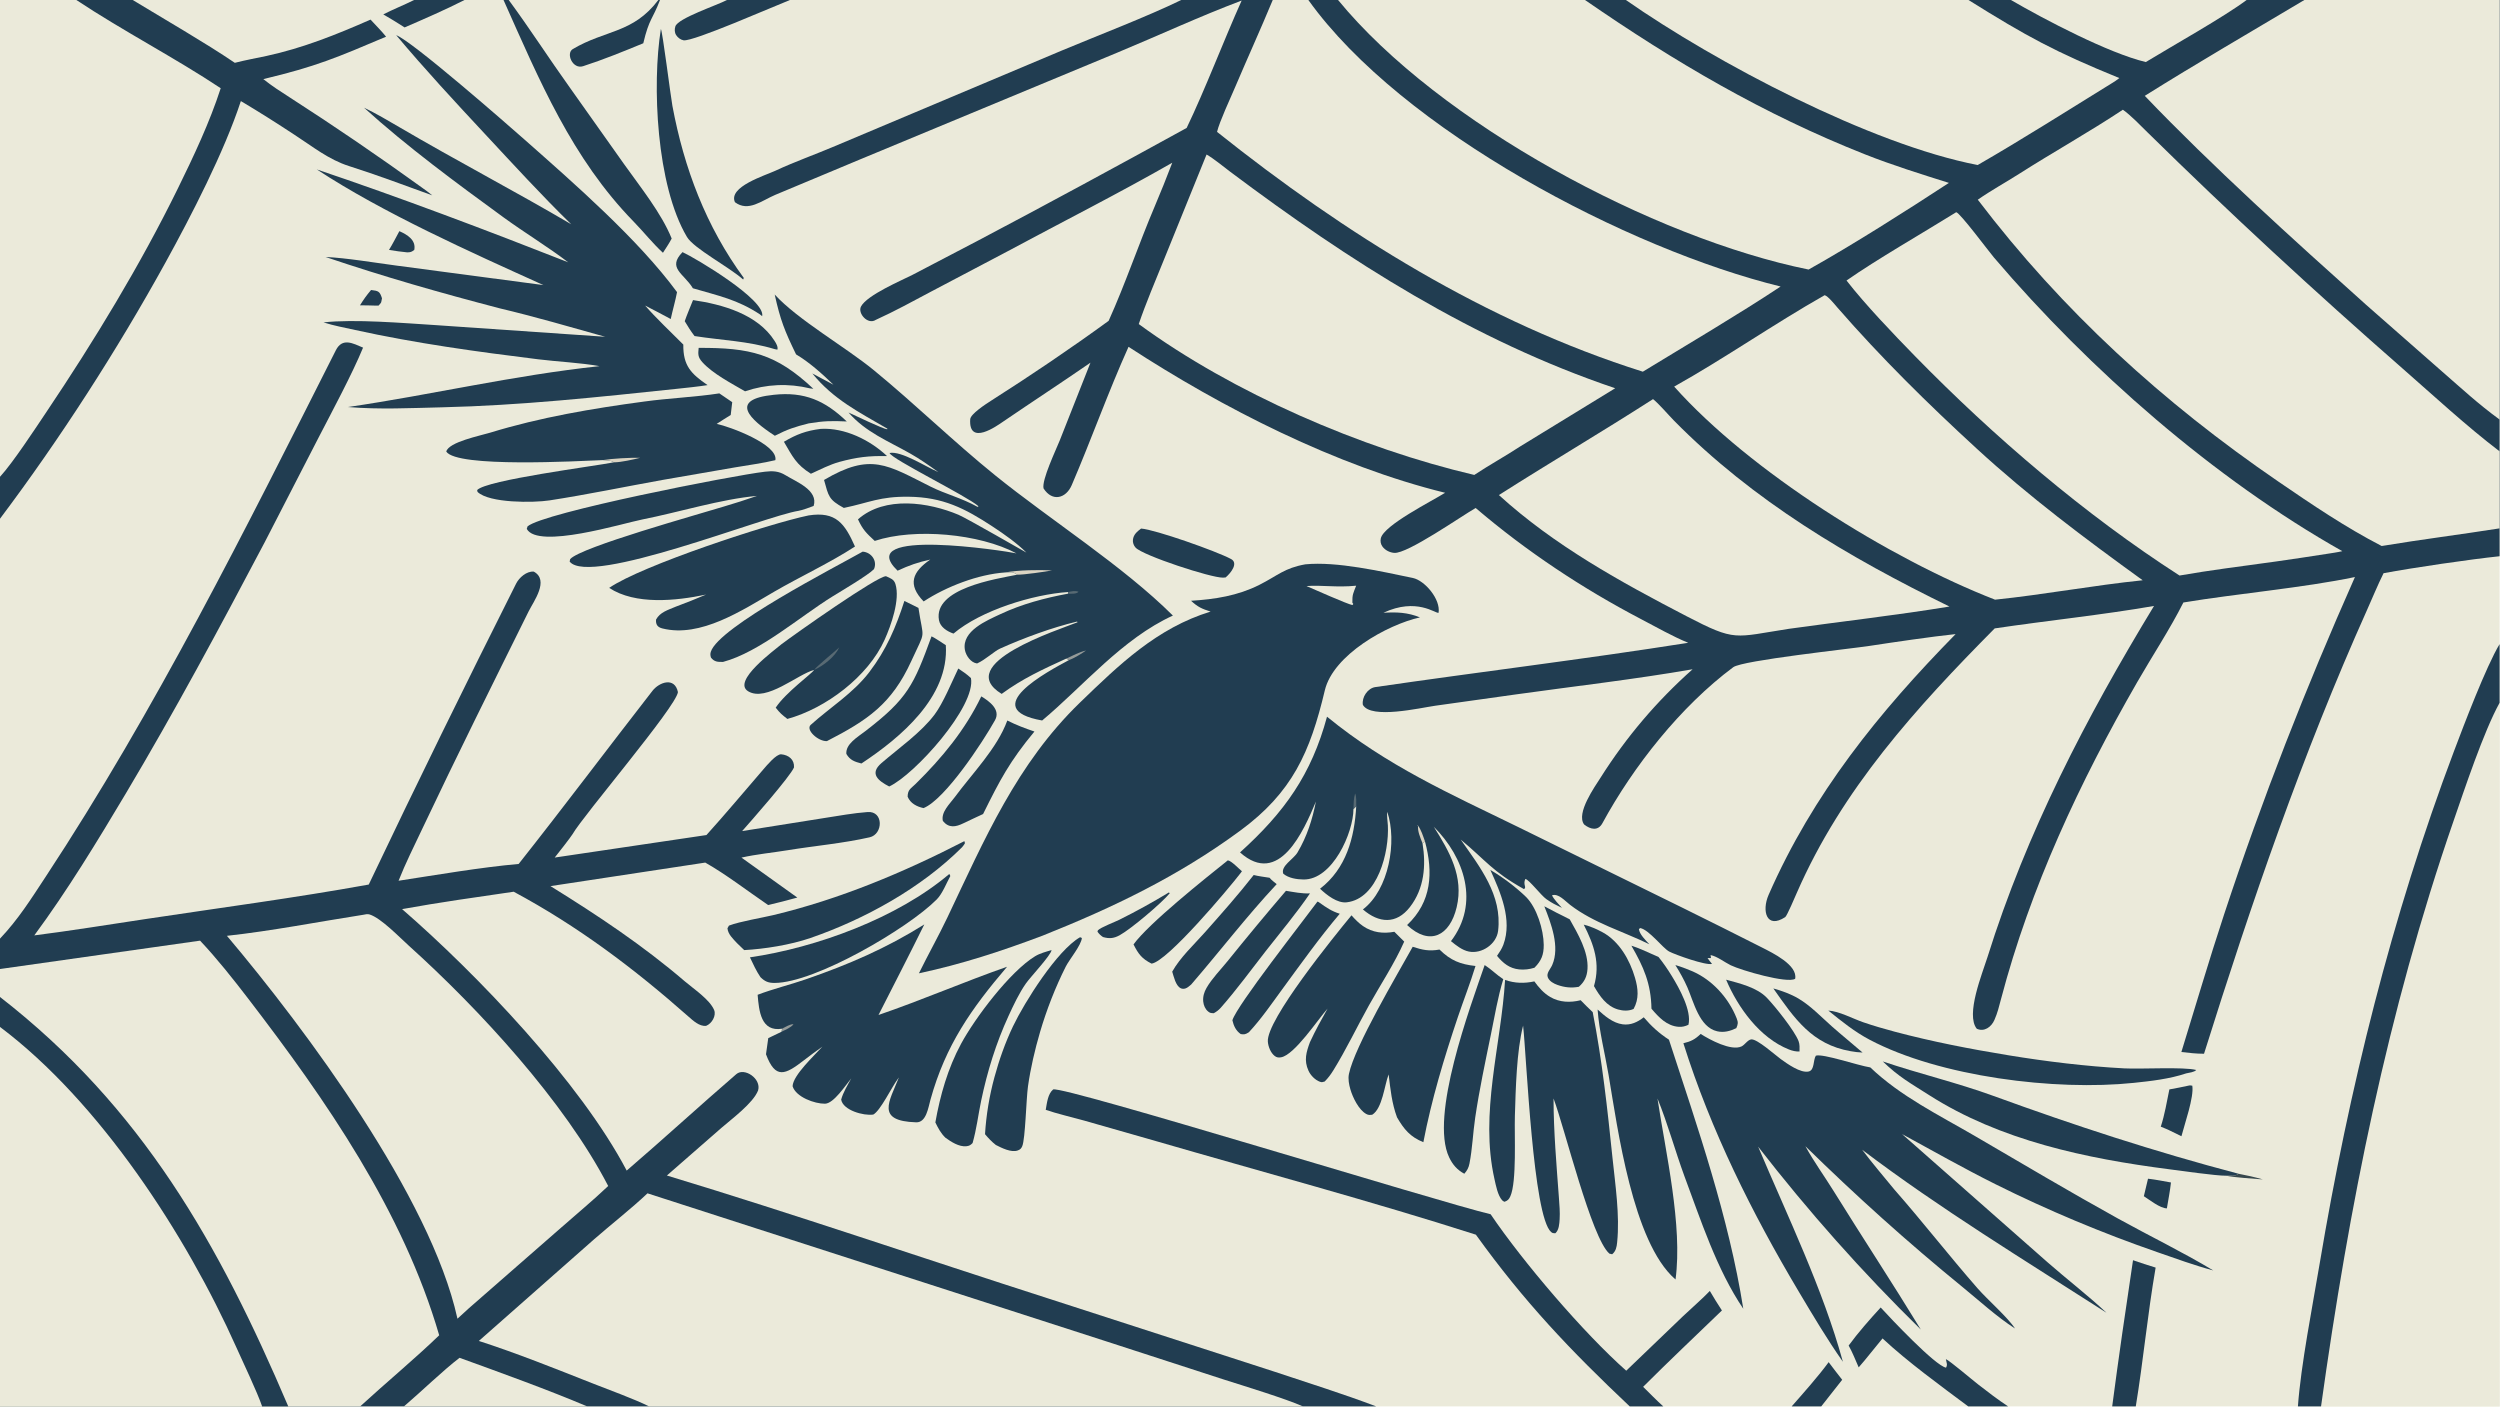
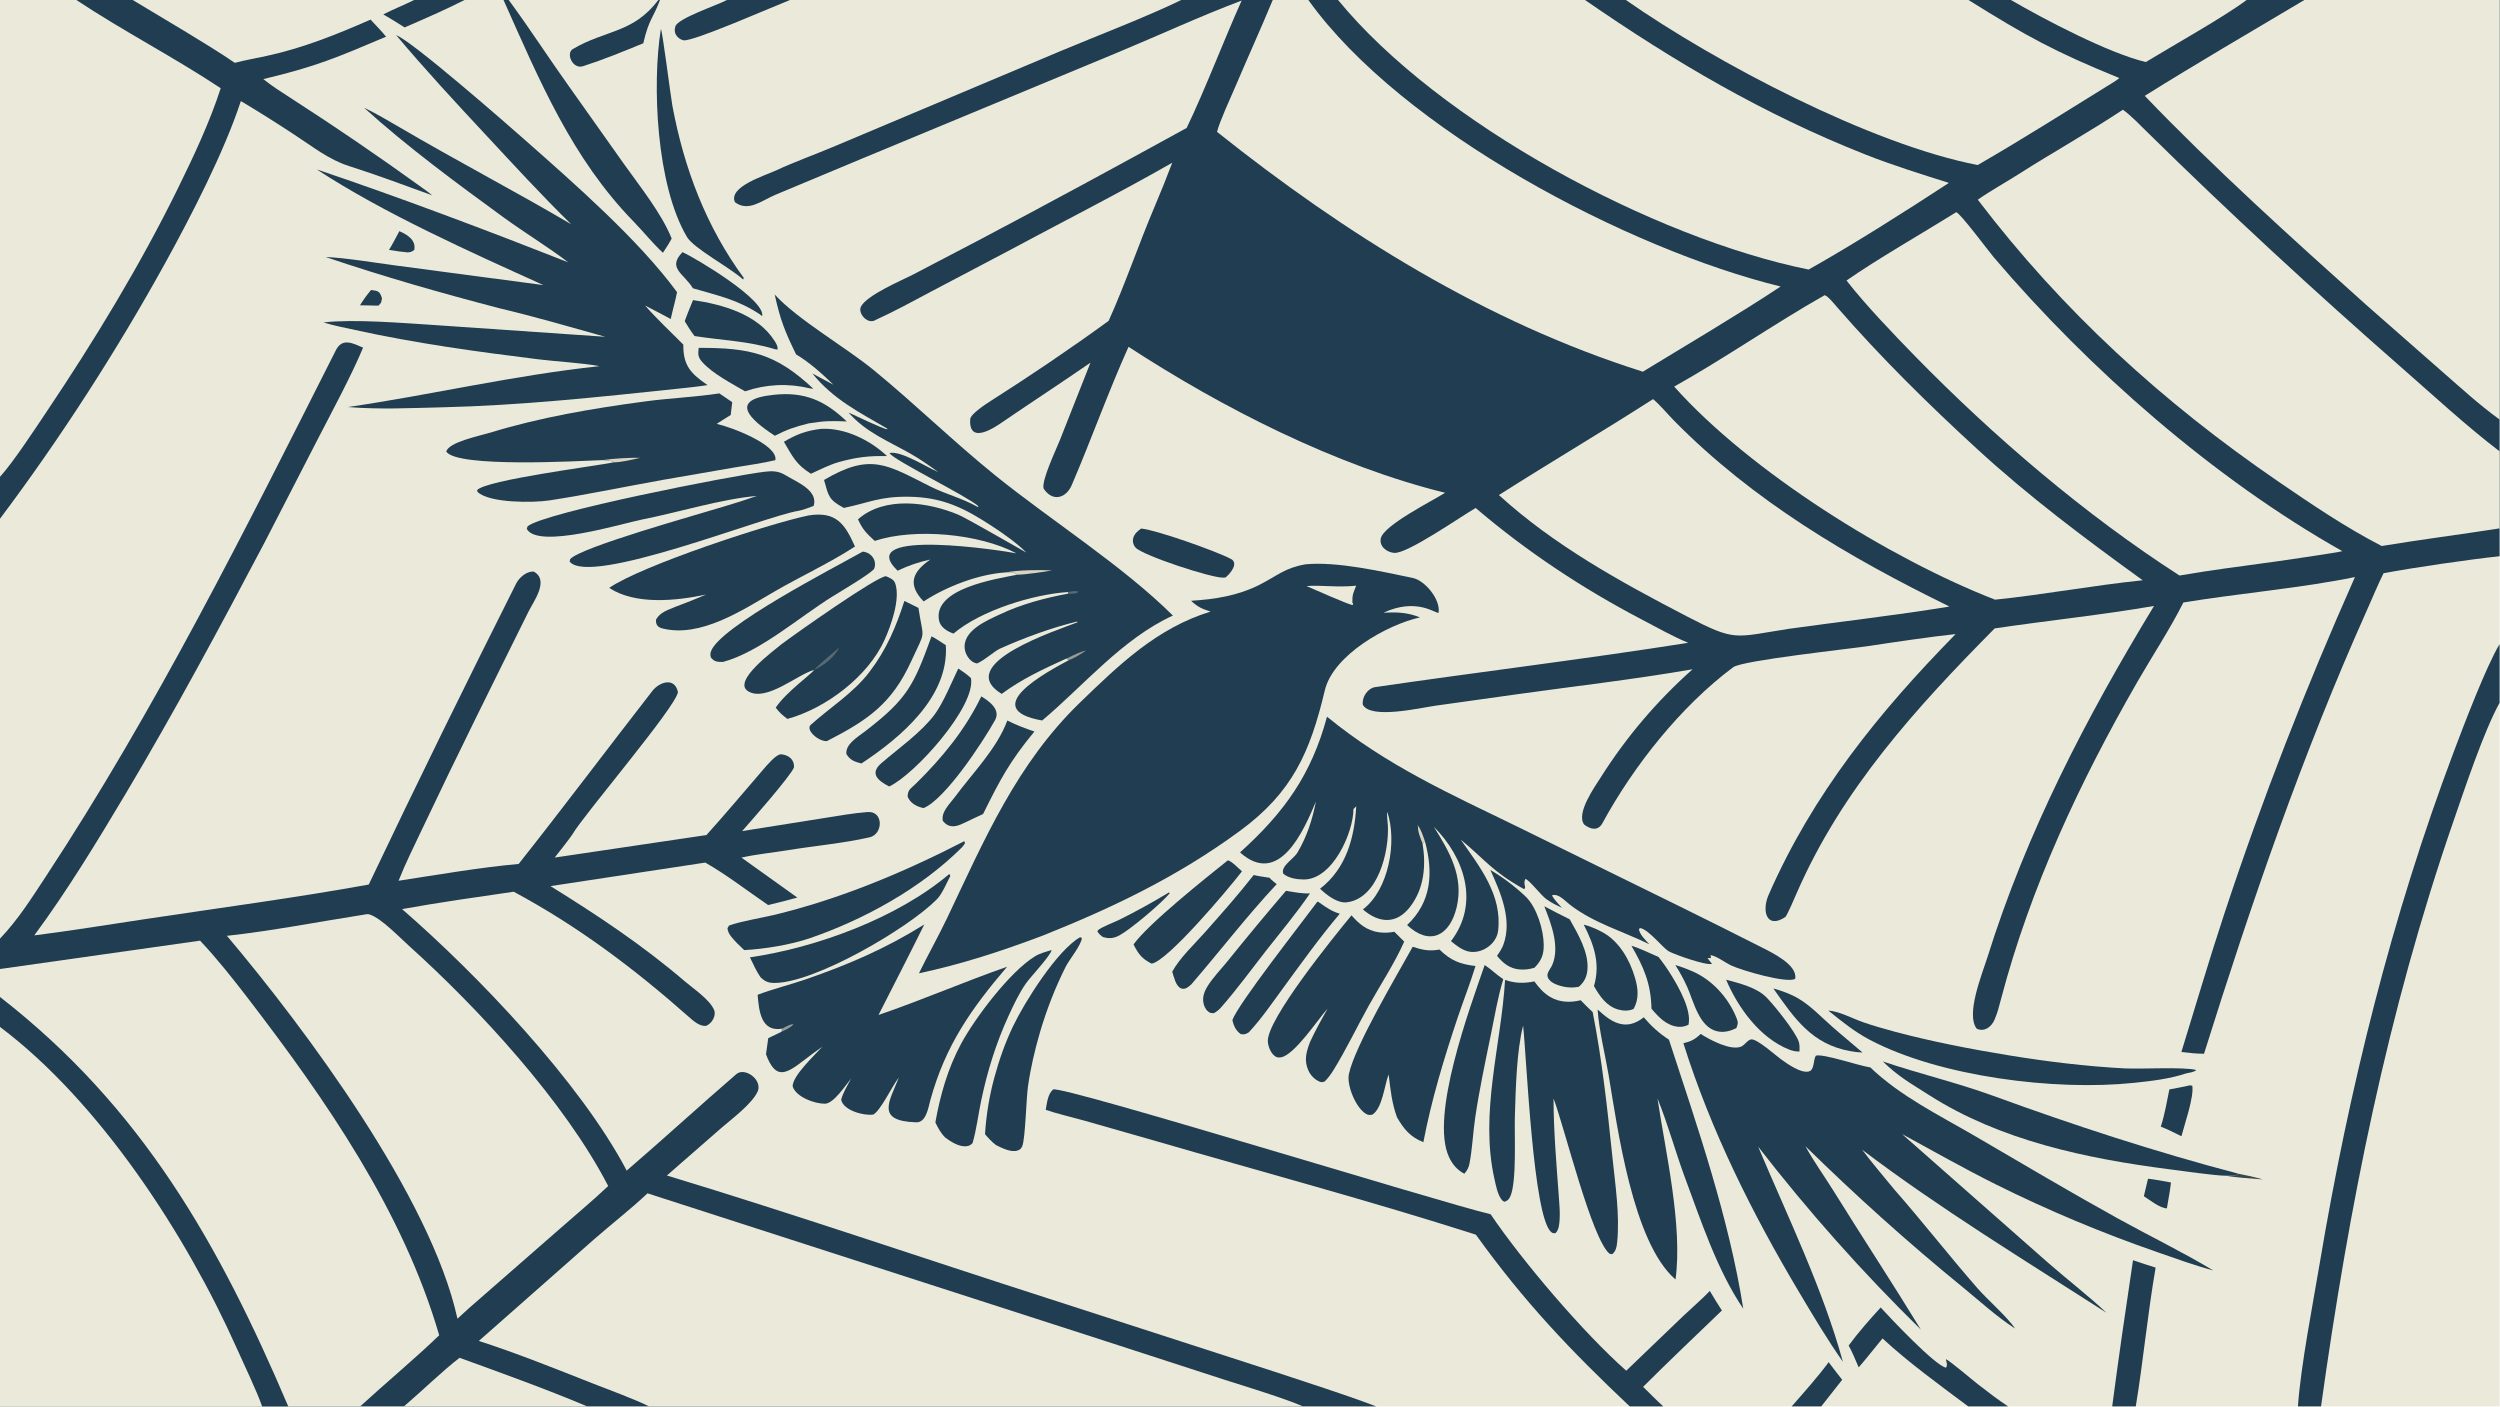
<svg xmlns="http://www.w3.org/2000/svg" width="3839" height="2160" viewBox="0 0 3839 2160">
  <path fill="#EBEADA" transform="matrix(2.109 0 0 2.109 6.10352e-05 0)" d="M0 0L55.592 0L96.631 0L301.506 0L338.217 0L366.626 0L370.416 0L479.357 0L480.556 0L529.327 0L575.182 0L860.093 0L926.711 0L952.631 0L974.26 0L1154.07 0L1183.82 0L1433.29 0L1464.2 0L1635.79 0L1677.84 0L1820 0L1820 305.489L1820 328.648L1820 384.708L1820 405.004L1820 468.987L1820 511.718L1820 1024L1689.99 1024L1673.15 1024L1555.1 1024L1537.93 1024L1462.09 1024L1433.06 1024L1326.09 1024L1304.57 1024L1211.03 1024L1186.61 1024L1001.96 1024L948.632 1024L472.54 1024L427.481 1024L294.146 1024L262.257 1024L209.875 1024L190.848 1024L0 1024L0 747.728L0 725.92L0 705.556L0 683.437L0 377.683L0 347.153L0 0Z" />
  <path fill="#213D51" transform="matrix(2.109 0 0 2.109 6.10352e-05 0)" d="M860.093 0L926.711 0L952.631 0L974.26 0L1154.07 0L1183.82 0L1433.29 0L1464.2 0L1635.79 0L1677.84 0L1820 0L1820 305.489L1820 328.648L1820 384.708L1820 405.004C1798.3 407.282 1756.88 413.347 1735.51 417.363C1731.22 426.004 1727.31 435.576 1723.35 444.428C1676.4 549.249 1639.1 657.774 1604.79 767.254C1598.75 767.226 1594.25 766.673 1588.3 765.979C1598.76 732.136 1608.23 699.664 1619.41 665.795C1647.27 581.366 1678.7 501.297 1714.67 420.15C1677.47 427.949 1628.49 432.26 1589.76 438.686C1580.18 457.77 1566.97 477.849 1556.14 496.689C1514.31 569.408 1478.37 646.153 1456.96 727.499C1455.62 732.598 1454.38 737.687 1452.23 742.512C1449.99 747.846 1444.68 751.552 1439.33 749.05C1431.03 738.784 1443.38 708.844 1447.09 696.977C1475.58 605.913 1518.98 522.491 1568.38 441.201C1531.16 447.695 1490.29 451.896 1452.37 457.556C1395.26 515.25 1341.32 574.434 1308.36 649.935C1307.19 652.608 1301.13 666.921 1299.84 667.767C1286.25 676.681 1282.6 663.332 1287.76 651.553C1320.08 577.825 1368.03 518.676 1423.92 461.692C1406.86 463.463 1378.02 467.721 1361.31 470.281C1347.01 472.473 1268.72 480.808 1262.01 485.8C1223.77 514.265 1189.27 557.932 1166.74 599.403C1163.62 605.14 1158.14 604.086 1153.41 600.301C1147.4 592.122 1161.23 572.804 1165.35 566.296C1184.12 536.634 1206.21 510.612 1232.42 487.298C1191.21 494.506 1145.82 499.74 1104.12 505.568L1044.96 513.865C1034.09 515.413 998.227 523.858 992.323 513.197C991.403 507.746 995.829 501.086 1001.37 500.278C1077.14 489.218 1153.59 479.985 1229.22 468.033C1217.86 463.393 1205.92 456.57 1195 450.856C1152.03 428.38 1111.39 401.389 1074.45 369.874C1064.02 375.828 1024.71 403.376 1015.15 402.57C1011.92 402.298 1008.6 400.667 1006.65 398.052C1005.31 396.255 1004.91 394.124 1005.4 391.948C1007.55 382.4 1042.55 364.897 1052.23 358.804C972.731 339.247 889.997 297.049 821.701 252.522C806.852 285.514 794.622 319.978 780.347 353.228C776.167 362.962 766.172 365.609 759.814 355.603C758.461 349.445 768.653 328.047 771.568 320.825L793.986 264.067C772.854 278.641 751.575 292.536 730.152 307.151C725.983 309.996 705.144 325.01 706.429 305.239C706.677 301.438 717.604 294.329 721.432 291.891C750.604 273.314 779.236 253.983 807.224 233.609C819.378 206.704 829.168 177.588 840.751 150.328C845.184 139.895 849.518 129.094 853.536 118.495C814.819 140.669 772.67 161.979 733.204 183.208L678.347 212.104C664.916 219.239 651.507 226.615 637.667 232.903C631.825 236.744 624.339 228.065 626.901 223.192C631.321 214.784 656.465 204.185 664.255 200.199L711.793 175.352C762.429 148.661 813.871 120.735 864.033 93.143C877.416 65.359 890.959 29.597 904.077 0.394C872.918 12.171 843.997 25.671 813.509 38.327L625.575 116.342L564.505 141.87C554.552 146.082 544.88 154.548 535.133 147.232C530.009 136.021 557.1 127.793 564.608 124.294C578.724 117.715 593.795 112.397 608.106 106.307L772.824 36.92C799.129 25.912 835.232 12.127 860.093 0Z" />
  <path fill="#EBEADA" transform="matrix(2.109 0 0 2.109 6.10352e-05 0)" d="M1545.69 79.895C1551.48 83.953 1558.38 91.201 1563.48 96.22C1623.61 155.374 1685.71 212.626 1749.19 268.176C1772.35 288.442 1795.57 309.993 1820 328.648L1820 384.708C1791.33 389.236 1763.04 392.755 1734.13 397.559C1707.4 383.699 1683.5 367.484 1658.75 350.533C1574.74 293.008 1501.79 226.492 1440.07 145.406C1449.59 138.717 1460.25 132.908 1470.07 126.639C1494.78 110.874 1521.37 96.043 1545.69 79.895Z" />
  <path fill="#EBEADA" transform="matrix(2.109 0 0 2.109 6.10352e-05 0)" d="M1677.84 0L1820 0L1820 305.489C1804.11 293.884 1792.74 283.213 1778.05 270.442L1722.73 221.861C1669.97 174.614 1610.43 120.82 1561.65 69.787C1599.15 46.271 1639.73 22.716 1677.84 0Z" />
  <path fill="#EBEADA" transform="matrix(2.109 0 0 2.109 6.10352e-05 0)" d="M926.711 0L952.631 0C1020.63 95.09 1185.84 181.538 1296.5 208.622C1265.4 229.22 1228.23 251.052 1196.17 270.636C1082.38 234.749 979.04 170.094 886.151 96.021C887.949 88.509 895.897 71.504 899.27 63.566C908.277 42.367 917.873 21.292 926.711 0Z" />
  <path fill="#EBEADA" transform="matrix(2.109 0 0 2.109 6.10352e-05 0)" d="M974.26 0L1154.07 0C1219.06 44.921 1284.17 83.221 1357.94 112.394C1377.82 120.255 1398.64 126.747 1419.02 133.169C1388.48 153.174 1348.69 178.467 1316.87 196.261C1204.23 173.429 1047.97 89.866 974.26 0Z" />
  <path fill="#EBEADA" transform="matrix(2.109 0 0 2.109 6.10352e-05 0)" d="M1183.82 0L1433.29 0C1475.58 26.461 1496.51 37.871 1543.14 56.845C1541.41 58.267 1539.54 59.44 1537.64 60.615C1505.19 80.605 1473.02 101.141 1439.99 120.16C1362.06 105.135 1249.24 45.641 1183.82 0Z" />
  <path fill="#EBEADA" transform="matrix(2.109 0 0 2.109 6.10352e-05 0)" d="M1464.2 0L1635.79 0C1620.03 11.919 1581.03 33.819 1562.39 45.184C1535.31 38.702 1488.81 14.306 1464.2 0Z" />
-   <path fill="#EBEADA" transform="matrix(2.109 0 0 2.109 6.10352e-05 0)" d="M878.516 112.5C883.788 115.487 890.813 121.358 895.859 125.141C982.572 190.146 1072.39 247.662 1176.05 282.692L1106.82 325.093C1095.98 332.216 1084.53 338.458 1073.45 345.814C991.153 326.562 897.385 285.96 829.15 235.949C833.98 221.595 841.722 203.285 847.507 189.015L878.516 112.5Z" />
  <path fill="#EBEADA" transform="matrix(2.109 0 0 2.109 6.10352e-05 0)" d="M1328.54 214.944C1330.83 215.353 1336.08 221.898 1337.81 223.888C1369.62 260.435 1403.6 293.905 1439.3 326.668C1477.74 361.948 1517.94 392.002 1560.12 422.506C1524.73 426.121 1488.12 432.975 1452.62 436.635C1375.66 406.715 1274.17 343.322 1219 281.486C1255.72 260.944 1291.36 236.055 1328.54 214.944Z" />
  <path fill="#EBEADA" transform="matrix(2.109 0 0 2.109 6.10352e-05 0)" d="M1424.34 154.516C1427.15 154.948 1448.13 183.159 1451.83 187.497C1521.38 269.114 1612 348.598 1705.47 401.319C1701.66 402.209 1697.8 402.719 1693.94 403.326C1669.43 407.19 1644.87 410.641 1620.26 413.885C1608.98 415.484 1598.18 417.072 1586.95 419.056C1518.04 374.723 1451.56 317.835 1394.36 259.317C1378.9 243.503 1357.98 221.643 1344.49 204.25C1366.14 189.069 1400.94 169.093 1424.34 154.516Z" />
  <path fill="#EBEADA" transform="matrix(2.109 0 0 2.109 6.10352e-05 0)" d="M1203.6 290.604C1207.71 293.811 1214.8 302.135 1218.81 306.205C1276.55 364.824 1346.11 405.771 1419.43 441.628C1382.44 447.769 1340.18 452.591 1302.59 457.845C1262.42 464.022 1264.18 467.465 1227.78 448.555C1179.79 423.621 1131.6 397.131 1091.37 360.459C1128.37 336.89 1166.82 314.231 1203.6 290.604Z" />
  <path fill="#213D51" transform="matrix(2.109 0 0 2.109 6.10352e-05 0)" d="M0 683.437C13.371 669.298 22.374 654.899 33.065 638.662C113.402 516.651 178.741 385.279 244.521 255.059C249.305 245.589 257.02 250.029 264.351 253.116C256.608 271.988 241.671 299.844 232.14 318.255L192.684 394.922C160.248 456.432 127.029 518.347 91.426 578.056C70.753 612.726 48.946 648.639 24.967 681.078C51.765 677.658 78.932 673.251 105.697 669.216C159.565 661.095 214.943 653.751 268.493 644.058C303.211 571.011 339.44 497.282 375.79 424.945C377.991 420.565 383.382 415.776 388.651 416.201C400.152 422.472 388.536 437.826 384.849 445.265C358.742 497.944 332.476 550.589 307.34 603.738C301.552 615.976 295.159 628.722 290.204 641.286C317.73 637.067 350.058 631.491 377.643 629.06C410.627 587.376 442.425 544.957 475.044 503.032C480.031 496.622 491.266 492.68 493.621 503.953C492.192 514.77 424.597 593.768 416.897 607.356C415.915 609.09 405.845 622.044 403.892 624.407L514.375 608.013C528.552 592.329 542.027 576.123 555.841 560.165C558.299 557.325 565.282 548.891 568.862 549.226C574.244 549.729 578.493 553.06 578.131 558.745C575.65 565.086 546.55 598.169 540.364 605.127L600.553 595.557C610.873 593.961 621.359 592.026 631.72 591.256C643.499 590.38 643.069 607.415 633.225 609.65C613.696 614.084 593.316 615.824 573.554 619.055C562.344 620.888 550.89 621.95 539.872 624.43L580.543 653.532C573.358 655.505 566.568 657.299 559.312 658.984C544.722 649.046 528.517 636.536 513.515 628.065L400.815 645.191C435.125 666.446 468.014 688.3 498.731 714.627C504.911 719.924 516.816 727.789 519.985 735.45C521.618 739.396 518.462 745.277 514.042 746.977C509.211 747.379 504.722 743.232 501.118 740.048C461.491 705.03 420.738 674.362 374.04 649.278C347.344 653.168 319.248 657.128 292.771 661.941C347.491 709.437 422.453 787.901 456.305 852.326C482.982 829.414 509.471 805.09 536.129 782.1C542.029 777.013 554.516 785.452 551.979 793.981C548.413 803.218 532.573 814.874 525.206 821.292L485.579 855.907C578.456 884.052 671.641 916.041 764.194 945.743L928.499 998.921C952.008 1006.77 978.962 1015.24 1001.96 1024L948.632 1024L472.54 1024L427.481 1024L294.146 1024L262.257 1024L209.875 1024L190.848 1024L0 1024L0 747.728L0 725.92L0 705.556L0 683.437Z" />
  <path fill="#EBEADA" transform="matrix(2.109 0 0 2.109 6.10352e-05 0)" d="M0 705.556L145.675 684.906C157.873 697.814 169.774 712.864 180.615 726.989C237.393 800.965 293.5 881.909 319.788 972.24C302.439 989.003 280.558 1007.21 262.257 1024L209.875 1024L190.848 1024L0 1024L0 747.728L0 725.92L0 705.556Z" />
  <path fill="#EBEADA" transform="matrix(2.109 0 0 2.109 6.10352e-05 0)" d="M0 747.728C72.523 802.221 135.508 899.097 172.085 981.027C176.781 991.545 187.265 1013.49 190.848 1024L0 1024L0 747.728Z" />
  <path fill="#213D51" transform="matrix(2.109 0 0 2.109 6.10352e-05 0)" d="M0 725.92C103.482 806.312 159.556 905.879 209.875 1024L190.848 1024C187.265 1013.49 176.781 991.545 172.085 981.027C135.508 899.097 72.523 802.221 0 747.728L0 725.92Z" />
  <path fill="#EBEADA" transform="matrix(2.109 0 0 2.109 6.10352e-05 0)" d="M348.654 976.368L432.52 902.39C444.693 891.737 460.079 879.695 471.453 868.88L805.032 976.517L891.127 1004.47C904.922 1008.87 936.356 1018.47 948.632 1024L472.54 1024C461.901 1018.63 442.453 1011.62 430.779 1007C404.423 996.578 375.594 985.032 348.654 976.368Z" />
  <path fill="#EBEADA" transform="matrix(2.109 0 0 2.109 6.10352e-05 0)" d="M334.625 988.644C363.404 999.07 399.508 1012.1 427.481 1024L294.146 1024C306.394 1013.57 322.788 997.647 334.625 988.644Z" />
  <path fill="#EBEADA" transform="matrix(2.109 0 0 2.109 6.10352e-05 0)" d="M264.491 666.069C266.003 665.731 267.64 665.364 269.161 665.851C277.544 668.536 290.801 682.386 297.543 688.459C348.821 734.656 411.062 802.113 442.837 863.539C431.803 874.048 419.922 883.855 408.484 893.934L341.337 952.62L333.07 960.178L332.973 959.72C313.609 871.894 222.901 749.679 165.222 681.393C198.299 677.761 231.584 671.2 264.491 666.069Z" />
-   <path fill="#EBEADA" transform="matrix(2.109 0 0 2.109 6.10352e-05 0)" d="M1689.99 1024C1710.37 878.341 1738.21 737.156 1786.47 597.757C1794.41 574.824 1808.48 532.429 1820 511.718L1820 1024L1689.99 1024Z" />
  <path fill="#EBEADA" transform="matrix(2.109 0 0 2.109 6.10352e-05 0)" d="M0 0L55.592 0C89.093 22.283 127.859 42.356 160.707 64.246C152.67 89.087 140.978 113.853 129.473 137.286C101.937 193.37 68.711 247.929 33.908 299.805C25.767 311.94 9.249 337.158 0 347.153L0 0Z" />
  <path fill="#213D51" transform="matrix(2.109 0 0 2.109 6.10352e-05 0)" d="M55.592 0L96.631 0C119.534 13.941 149.111 30.897 170.98 45.746C178.59 43.762 186.177 42.435 193.843 40.783C220.369 35.068 245.054 25.161 269.799 14.269C272.972 17.693 278.397 23.247 281.107 26.715C245.205 41.933 230.415 48.36 191.727 57.605C197.817 62.522 204.558 66.807 211.139 71.04C243.772 92.025 275.717 113.843 307.178 136.548C309.748 138.403 312.331 140.196 314.754 142.25C294.678 134.975 274.56 127.409 254.202 120.942C239.176 116.17 227.649 106.689 214.572 98.242C201.624 89.713 188.729 81.534 175.375 73.6C163.278 110.523 139.219 157.184 120.398 191.318C85.442 254.714 43.65 319.657 0 377.683L0 347.153C9.249 337.158 25.767 311.94 33.908 299.805C68.711 247.929 101.937 193.37 129.473 137.286C140.978 113.853 152.67 89.087 160.707 64.246C127.859 42.356 89.093 22.283 55.592 0Z" />
  <path fill="#213D51" transform="matrix(2.109 0 0 2.109 6.10352e-05 0)" d="M761.412 808.083C762.317 803.091 762.902 796.498 766.845 793.234C774.784 790.611 1048.64 875.504 1085.36 884.12C1108.58 918.472 1153.05 970.606 1184.09 998.04L1225.35 958.429C1230.81 953.23 1240.22 944.995 1244.96 939.96C1247.87 944.852 1250.59 949.435 1253.76 954.172C1234.77 972.484 1215.02 991.162 1196.39 1009.77C1200.95 1014.23 1206.36 1019.82 1211.03 1024L1186.61 1024C1143.3 983.118 1109.84 947.935 1074.62 898.989C999.706 874.967 917.794 852.961 841.967 830.939L789.404 815.917C781.635 813.754 768.48 810.605 761.412 808.083Z" />
  <path fill="#213D51" transform="matrix(2.109 0 0 2.109 6.10352e-05 0)" d="M1673.15 1024C1675.32 993.906 1683.85 950.627 1688.99 920.061C1710.27 793.375 1741.39 667.207 1786.8 546.932C1793.83 528.316 1810.14 485.319 1820 468.987L1820 511.718C1808.48 532.429 1794.41 574.824 1786.47 597.757C1738.21 737.156 1710.37 878.341 1689.99 1024L1673.15 1024Z" />
  <path fill="#213D51" transform="matrix(2.109 0 0 2.109 6.10352e-05 0)" d="M366.626 0L370.416 0C385.498 20.435 399.79 42.682 414.719 63.51L454.402 119.511C466.251 136.194 481.596 155.191 489.061 173.677C487.352 177.013 484.759 180.834 482.705 184.052C475.206 177.186 468.535 168.704 461.437 161.431C416.37 115.253 392.76 58.538 366.626 0Z" />
  <path fill="#213D51" transform="matrix(2.109 0 0 2.109 6.10352e-05 0)" d="M1346.03 979.727C1352.77 970.482 1361.59 960.447 1369.36 952.007C1376.38 959.711 1409.08 994.427 1416.94 995.823C1418.15 993.539 1417.39 992.693 1416.82 989.586C1419.95 990.996 1436.02 1004.71 1440.29 1008C1447.53 1013.59 1454.2 1018.78 1462.09 1024L1433.06 1024C1413 1009.02 1388.93 991.554 1370.7 974.531C1365.16 981.128 1358.84 989.419 1353.34 995.605C1351.16 990.592 1348.68 984.402 1346.03 979.727Z" />
  <path fill="#213D51" transform="matrix(2.109 0 0 2.109 6.10352e-05 0)" d="M1553.09 917.584C1558.5 919.401 1564.1 921.378 1569.56 922.958C1563.6 957.425 1560.59 990.725 1555.1 1024L1537.93 1024C1542.55 988.782 1547.81 952.725 1553.09 917.584Z" />
  <path fill="#213D51" transform="matrix(2.109 0 0 2.109 6.10352e-05 0)" d="M529.327 0L575.182 0C564.364 4.195 504.29 30.631 497.677 29.342C495.487 28.915 493.529 27.42 492.331 25.573C491.1 23.674 491.08 21.338 491.736 19.225C493.582 13.275 522.057 3.858 529.327 0Z" />
  <path fill="#213D51" transform="matrix(2.109 0 0 2.109 6.10352e-05 0)" d="M479.357 0L480.556 0C475.103 14.378 472.728 13.199 468.386 31.506C454.011 37.426 439.302 43.449 424.531 48.205C416.926 50.653 411.835 38.812 417.081 35.712C441.05 21.546 460.845 24.432 479.357 0Z" />
  <path fill="#213D51" transform="matrix(2.109 0 0 2.109 6.10352e-05 0)" d="M301.506 0L338.217 0C325.331 6.632 308.043 14.168 294.595 19.969C289.43 16.564 284.397 13.612 279.07 10.481C285.873 6.955 294.18 3.675 301.506 0Z" />
  <path fill="#213D51" transform="matrix(2.109 0 0 2.109 6.10352e-05 0)" d="M1331.47 991.807C1334.66 995.97 1338.06 1000.59 1341.33 1004.64L1326.09 1024L1304.57 1024C1312.56 1014.9 1324.48 1001.5 1331.47 991.807Z" />
  <path fill="#213D51" transform="matrix(2.109 0 0 2.109 6.10352e-05 0)" d="M950.417 410.899C973.394 408.652 1005.64 416.048 1028.68 420.822C1037.43 422.635 1049.05 436.357 1047.45 446.195C1045.39 446.975 1031.55 434.824 1007.28 446.17C1016.91 445.584 1024.88 445.868 1033.9 449.533C1009.94 454.875 970.767 476.839 964.629 502.655C953.899 547.781 941.012 576.941 902.772 605.009C857.761 638.047 810.854 660.627 759.144 681.268C729.055 692.603 700.541 701.957 669.071 708.692C675.751 695.068 683.422 681.471 689.793 668.07C716.808 611.249 740.284 556.099 786.453 511.449C814.677 484.153 842.423 457.227 881.458 445.306C875.072 443.274 872.131 441.982 867.222 437.433C884.515 436.367 901.21 433.785 916.888 425.883C930.483 419.031 934.959 413.673 950.417 410.899Z" />
  <path fill="#EBEADA" transform="matrix(2.109 0 0 2.109 6.10352e-05 0)" d="M951.257 426.721C962.287 425.867 973.247 427.894 987.449 426.462C985.298 432.02 984.552 432.813 984.681 438.83L985.344 439.743L984.742 440.556C980.885 439.85 956.545 428.957 951.257 426.721Z" />
  <path fill="#213D51" transform="matrix(2.109 0 0 2.109 6.10352e-05 0)" d="M1238.29 752.82C1244.76 756.967 1260.48 765.496 1268.05 761.909C1270.41 760.791 1272.58 757.049 1275.15 756.796C1279.44 756.374 1292.77 768.378 1296.62 771.15C1301.29 774.513 1311.03 781.556 1316.96 780.169C1321.31 779.15 1320.08 771.927 1322.16 768.645C1327.49 767.034 1353.01 775.881 1361.81 777.205C1383.71 798.198 1412.03 812.022 1438.07 827.211C1472.63 847.372 1507.08 867.844 1542.09 887.218C1565.11 899.955 1589.01 911.5 1611.54 925.045C1597.75 921.34 1584.24 916.38 1570.75 911.706C1530.62 897.794 1490.85 881.167 1452.84 862.194C1429.83 850.711 1407.49 838.031 1384.92 825.74L1490.85 919.08C1504.99 931.501 1520.06 942.99 1533.79 955.859C1473.95 917.414 1412.6 880.107 1355.87 837.15C1363.27 847.005 1371.38 856.441 1379.19 865.982C1399.98 889.626 1419.3 914.543 1440.07 938.25C1447.09 946.255 1462.28 959.585 1467.14 967.301C1453.67 958.612 1441.22 947.125 1428.79 936.987C1389.05 904.579 1351.15 870.462 1314.54 834.581C1320.63 845.728 1328.34 856.324 1335.05 867.145C1356.03 900.927 1377.85 934.126 1398.59 968.069C1355.77 926.079 1316.92 882.305 1280.14 834.931C1301.66 885.868 1327.18 938.244 1341.85 991.539C1330.28 975.049 1319.92 957.597 1309.62 940.285C1275.58 883.059 1245.74 823.219 1225.7 759.596C1231.11 758.35 1234.29 756.73 1238.29 752.82Z" />
  <path fill="#213D51" transform="matrix(2.109 0 0 2.109 6.10352e-05 0)" d="M579.633 258.034C571.303 240.889 568.228 233.171 564.068 214.451C581.038 232.972 615.651 252.639 636.418 269.684C666.748 294.578 694.323 321.643 724.826 346.278C764.653 378.443 818.036 412.336 854.007 448.217C817.17 465.007 788.721 499.584 758.804 524.606C711.46 516.193 762.852 488.921 778.388 480.577L776.361 479.536C759.441 487.261 744.365 494.182 729.325 505.241C693.505 483.278 770.739 458.635 784.6 453.069L784.211 452.575C766.138 456.873 745.346 464.523 728.171 472.248C723.945 474.149 717.463 480.408 711.418 483.083C706.879 482.522 703.29 477.353 702.558 473.173C700.14 459.375 718.459 451.845 728.373 447.181C744.009 439.825 760.747 435.41 777.616 432.261L777.781 431.058C752.153 432.749 714.204 444.415 694.254 461.33C689.66 459.715 684.601 456.666 683.678 451.544C679.519 428.467 724.864 421.606 740.734 418.432C736.642 415.954 737.362 416.756 731.858 416.82C712.163 418.163 688.966 427.128 672.527 437.916C660.498 425.511 664.373 416.341 677.354 407.436C668.46 409.349 661.86 411.671 653.554 415.53C620.494 383.818 732.252 401.18 740.113 402.919C713.21 388.554 665.884 384.244 636.91 393.847C630.89 388.273 628.253 385.824 624.708 378.139C644.344 360.824 676.217 365.676 697.937 374.84C703.984 377.391 747.23 402.366 747.351 402.362C740.526 395.486 730.984 388.811 722.923 383.508C702.322 369.956 686.435 361.976 661.593 361.682C640.509 361.433 633.128 365.938 614.408 369.836C603.256 363.733 603.36 361.422 599.994 349.467C634.167 329.266 645.971 338.529 677.723 354.385C688.435 359.734 700.407 362.668 711.814 369.078L712.474 368.619C704.148 361.177 648.539 333.993 647.724 329.815C656.317 328.183 674.052 339.839 683.239 343.753C676.502 338.915 669.966 334.303 662.74 330.212C646.342 320.929 630.548 314.824 617.797 300.355C621.928 302.232 643.239 312.448 645.962 312.579L646.13 312.128C625.25 299.989 606.874 290.857 591.461 271.915L606.877 280.142C598.634 272.191 589.538 263.935 579.633 258.034Z" />
  <path fill="#DBD4C2" transform="matrix(2.109 0 0 2.109 6.10352e-05 0)" d="M731.858 416.82C741.53 415.028 756.085 414.838 765.992 415.332C762.168 416.127 744.539 418.662 740.734 418.432C736.642 415.954 737.362 416.756 731.858 416.82Z" />
  <path fill="#959B99" transform="matrix(2.109 0 0 2.109 6.10352e-05 0)" d="M776.361 479.536C780.843 477.422 786.011 474.698 790.771 473.64C788.002 475.667 781.676 479.56 778.388 480.577L776.361 479.536Z" />
  <path fill="#586A73" transform="matrix(2.109 0 0 2.109 6.10352e-05 0)" d="M777.781 431.058C780.615 430.535 782.531 429.92 785.291 430.859C783.887 432.643 779.855 432.307 777.616 432.261L777.781 431.058Z" />
  <path fill="#213D51" transform="matrix(2.109 0 0 2.109 6.10352e-05 0)" d="M288.468 25.594C300.111 29.896 370.596 91.622 381.944 101.656C417.982 133.523 464.567 174.115 492.965 212.704C491.821 218.769 489.733 225.957 488.37 232.292C482.357 228.957 475.847 225.686 469.726 222.482C477.131 231.071 489.234 242.572 497.534 250.882C497.31 266.239 503.181 272.179 515.193 280.413C507.619 281.583 500.155 282.33 492.543 283.134C435.73 289.131 379.066 295.234 321.895 296.572C298.764 297.113 276.466 298.273 253.31 296.373C314.978 287.352 373.085 273.397 436.503 266.598C422.697 264.096 406.165 263.381 391.99 261.628C347.278 256.097 302.626 249.975 258.592 240.274C250.913 238.582 243.031 237.13 235.543 234.751C257.828 232.194 293.9 235.249 317.63 236.753L440.682 245.217C415.674 238.189 388.952 230.45 363.797 224.49C320.411 213.161 279.582 201.495 237.069 187.126C251.741 187.708 273.476 191.389 288.776 193.398L395.674 207.579C342.69 183.611 279.037 155.14 230.666 123.365C290.206 143.387 355.319 168.016 413.744 191.006C399.668 180.208 381.57 169.158 366.811 158.401C332.679 133.526 296.332 106.789 265.033 78.398C273.164 82.26 283.131 88.094 291.042 92.741C332.215 116.924 374.806 139.105 415.922 163.294C394.525 142.454 373.878 119.845 353.498 97.974C331.396 74.256 309.313 50.425 288.468 25.594Z" />
  <path fill="#213D51" transform="matrix(2.109 0 0 2.109 6.10352e-05 0)" d="M966.222 521.843C1009.8 557.52 1055.57 577.877 1105.5 602.216L1224.65 660.756C1244.08 670.419 1263.59 680.023 1282.92 689.889C1290.35 693.68 1309.08 702.626 1307.08 712.677C1301.42 716.296 1267.75 706.524 1260.13 702.805C1255.74 700.66 1250.39 696.395 1245.51 695.393L1245.78 697.58L1243.29 697.584C1244.42 699.24 1245.26 700.265 1246.55 701.804C1242.16 703.167 1219.81 695.141 1215.39 692.848C1210.8 690.466 1200.68 676.924 1194.27 675.729L1193.32 676.475C1193.66 680.215 1198.31 684.74 1200.93 687.533C1181.15 677.879 1160.61 672.179 1143.29 658.894C1139.27 655.812 1134.82 650.382 1130.05 651.872C1131.16 654.576 1135.16 658.647 1137.28 661.035C1132.61 658.783 1130.23 657.693 1125.93 654.68C1122.07 651.974 1113.37 640.494 1110.65 639.961C1108.65 644.078 1111.91 646.231 1109.59 647.35C1086.37 634.375 1081.87 626.463 1063.56 611.302C1077.46 631.189 1093.9 651.706 1090.8 677.734C1089.65 687.38 1078.98 694.738 1069.54 692.855C1064.6 691.869 1060.29 688.37 1056.47 685.271C1077.5 657.807 1066.43 624.361 1043.95 601.957C1055.38 620.052 1065.93 638.267 1060.63 660.545C1055.69 681.357 1041.06 689.066 1024.53 673.543C1042.46 656.622 1043.63 635.351 1037.57 612.71L1035.76 613.993C1038.41 630.269 1037.05 646.954 1026.61 660.421C1016.65 673.271 1003.91 672.155 992.361 662.174C1011.28 647.773 1017.37 612.705 1010.11 591.157C1009.62 593.094 1010.39 598.335 1010.53 601.055C1011.53 620.33 1003.23 654.367 980.554 656.995C973.741 657.784 966.067 651.753 961.148 647.102C980.166 632.44 986.22 610.016 987.493 587.078L985.477 589.098C985.393 606.281 970.242 640.699 949.036 640.376C944.191 640.302 938.209 639.408 934.368 636.156C932.341 630.54 941.824 625.624 944.749 620.681C951.657 609.007 955.536 596.809 958.159 583.595C949.174 605.058 931.332 646.053 902.887 620.655C935.241 591.417 954.842 564.001 966.222 521.843Z" />
  <path fill="#DBD4C2" transform="matrix(2.109 0 0 2.109 6.10352e-05 0)" d="M1035.76 613.993C1034.27 610.319 1031.88 604.751 1032.58 600.98L1031.81 601.647L1032.25 600.797C1034.79 604.122 1036.14 608.716 1037.57 612.71L1035.76 613.993Z" />
-   <path fill="#586A73" transform="matrix(2.109 0 0 2.109 6.10352e-05 0)" d="M985.477 589.098C985.608 585.103 985.54 581.618 986.68 577.76C987.768 579.932 987.48 584.437 987.493 587.078L985.477 589.098Z" />
  <path fill="#213D51" transform="matrix(2.109 0 0 2.109 6.10352e-05 0)" d="M673.002 673.088C662.172 695.082 650.77 717.143 639.649 739.024C671.655 728.054 702.547 714.609 733.265 703.915C707.19 734.468 688.5 761.091 677.535 800.548C675.855 806.596 674.438 817.414 667.079 817.184C637.358 816.255 647.54 802.102 654.485 784.542L653.873 785.36C649.081 791.841 641.043 808.763 635.842 811.532C628.828 812.582 613.801 808.418 612.468 800.647C613.813 795.55 617.231 789.926 619.809 785.203C615.684 790.158 607.037 803.54 600.678 803.632C593.274 803.74 579.505 798.824 577.095 790.889C577.44 782.874 592.828 768.671 598.783 762.089C594.257 765.271 589.498 768.803 585.145 772.167C571.716 782.543 564.583 786.012 557.736 767.631L559.377 755.89L569.106 751.202L569.439 749.02C554.051 751.542 552.614 736.039 551.646 724.322C562.893 720.02 575.189 717.039 586.716 713.058C617.748 702.342 645.143 690.535 673.002 673.088Z" />
  <path fill="#959B99" transform="matrix(2.109 0 0 2.109 6.10352e-05 0)" d="M569.439 749.02C571.724 747.852 575.516 745.484 577.757 745.759C575.973 748.153 571.909 749.813 569.106 751.202L569.439 749.02Z" />
  <path fill="#213D51" transform="matrix(2.109 0 0 2.109 6.10352e-05 0)" d="M1095.87 713.503C1102.98 715.992 1109.86 716.134 1117.19 714.567C1120.42 719.057 1123.93 723.089 1128.75 725.928C1135.54 729.917 1143.45 730.145 1150.9 728.278C1153.7 731.28 1156.75 734.091 1159.68 736.96C1166.54 771.854 1170.42 807.591 1174.07 842.946C1176.12 862.693 1179.48 884.764 1177.48 904.5C1177.13 907.975 1176.6 910.985 1173.83 913.253L1171.82 912.784C1158.76 901.502 1139.32 821.449 1131.16 799.818C1131.19 823.953 1133.32 848.159 1135.08 872.219C1135.44 877.359 1135.92 882.583 1135.6 887.733C1135.39 891.092 1135.15 895.626 1132.46 897.982C1131.01 897.873 1130.5 898.005 1129.4 897.053C1116.24 885.695 1111.55 770.009 1108.99 746.758C1104.24 765.474 1103.61 793.046 1103.01 812.655C1102.59 826.451 1104.44 860.437 1099.72 871.017C1098.7 873.302 1097.74 874.229 1095.47 875.044C1094.78 874.735 1094.23 874.5 1093.71 873.916C1090.49 870.292 1089.18 863.12 1088.13 858.429C1077.3 810.43 1092.96 761.483 1095.87 713.503Z" />
  <path fill="#213D51" transform="matrix(2.109 0 0 2.109 6.10352e-05 0)" d="M523.761 286.422L533.144 292.823L532.045 302.169C528.778 304.233 524.992 306.492 521.839 308.634C531.25 310.57 566.691 323.634 564.563 335.051C556.161 337.129 543.955 338.822 535.224 340.302L482.599 349.417C455.231 354.333 427.451 360.14 399.993 364.363C388.49 366.131 356.264 366.429 347.703 358.171L347.413 356.825C353.989 349.51 432.979 339.422 447.075 336.614C444.708 335.119 441.618 335.245 438.695 335.024C420.911 335.708 332.653 340.72 324.931 328.799C326.692 321.826 349.63 317.263 356.831 315.053C393.393 303.835 431.254 297.448 469.092 292.364C486.567 289.944 506.879 289.073 523.761 286.422Z" />
  <path fill="#DBD4C2" transform="matrix(2.109 0 0 2.109 6.10352e-05 0)" d="M438.695 335.024C446.065 333.842 458.652 333.176 466.198 333.312C461.264 334.536 452.153 336.664 447.075 336.614C444.708 335.119 441.618 335.245 438.695 335.024Z" />
  <path fill="#213D51" transform="matrix(2.109 0 0 2.109 6.10352e-05 0)" d="M1163.24 735.044C1168.31 739.664 1174.41 744.904 1181.49 745.831C1187.37 746.601 1192.33 744.238 1196.84 740.708C1202.43 747.24 1207.97 752.321 1215.19 757.014C1236.13 821.181 1258.73 886.092 1269.32 952.931C1249.99 924.375 1238.39 888.389 1226.41 856.268C1219.57 837.606 1214.34 818.195 1206.84 799.831C1212.74 838.99 1225.28 892.462 1219.98 931.601C1219.85 931.491 1219.72 931.381 1219.59 931.269C1188.82 904.273 1177.81 821.581 1171.23 782.65C1168.58 766.986 1164.37 750.873 1163.24 735.044Z" />
  <path fill="#213D51" transform="matrix(2.109 0 0 2.109 6.10352e-05 0)" d="M588.744 375.29C608.687 372.186 615.043 381.146 622.529 397.927C604.847 409.505 582.265 420.059 563.755 430.798C540.44 444.324 510.059 464.567 482.276 457.573C478.575 456.642 477.423 454.574 477.671 451.133C480.647 445.665 486.279 444.203 492.05 441.718C499.672 438.85 506.672 436.126 514.147 432.906L513.717 432.997C492.141 437.504 462.717 440.601 443.544 428.058C467.37 411.65 560.094 381.243 588.744 375.29Z" />
  <path fill="#213D51" transform="matrix(2.109 0 0 2.109 6.10352e-05 0)" d="M1028.62 689.359C1035.71 691.683 1040.6 692.75 1048.12 691.387C1056.26 699.384 1063.26 702.13 1074.34 703.358C1070.52 715.891 1065.66 728.162 1061.48 740.589C1051.4 770.591 1042.35 800.534 1036.37 831.644C1026.78 827.819 1022.25 822.215 1017.2 813.562C1013.41 803.353 1012.37 793.015 1011.09 782.294C1008.01 790.204 1006.56 807.103 999.145 811.657C997.341 811.823 996.496 812.037 994.838 811.135C989.282 808.114 984.91 798.956 983.231 793.152C982.21 789.622 981.428 785.578 982.191 781.927C986.413 761.721 1017.18 710.005 1028.62 689.359Z" />
  <path fill="#213D51" transform="matrix(2.109 0 0 2.109 6.10352e-05 0)" d="M556.946 343.458C562.558 342.799 566.996 342.947 571.983 346.033C579.712 350.814 595.99 356.91 592.436 368.388C590.528 369.232 583.514 371.624 581.51 371.929C557.179 375.627 429.274 427.25 414.773 408.895L415.155 407.089C422.922 398.302 509.204 374.341 526.879 368.873C535.277 366.368 542.949 363.97 551.214 361.072C525.059 363.364 493.714 373.116 467.729 378.227C453.407 381.044 391.679 400.078 383.549 385.108L384.114 383.276C395.531 373.221 533.694 346.168 556.946 343.458Z" />
  <path fill="#213D51" transform="matrix(2.109 0 0 2.109 6.10352e-05 0)" d="M984.039 666.471C986.625 669.356 989.217 672.069 992.42 674.281C999.339 679.057 1007.13 679.957 1015.25 678.443L1022.43 685.596C1015.47 701.371 1005.2 716.864 996.775 731.978C988.092 747.549 980.235 764.109 970.884 779.24C969.021 782.254 967.02 784.998 964.485 787.489C963.071 787.854 962.521 788.172 961.099 787.658C957.491 786.354 954.239 782.962 952.694 779.529C949.322 772.041 951.101 766.162 953.777 758.861C957.677 750.436 962.084 742.412 966.648 734.34C959.484 742.434 942.705 767.919 932.87 769.826C931.079 770.173 929.612 770.042 928.123 768.873C925.172 766.555 923.462 762.154 923.145 758.517C921.783 742.868 971.658 681.492 984.039 666.471Z" />
  <path fill="#213D51" transform="matrix(2.109 0 0 2.109 6.10352e-05 0)" d="M592.751 487.808C580.951 490.791 558.015 511.36 544.755 503.336C532.648 496.011 564.234 473.182 569.039 469.048C578.996 461.515 638.551 419.496 645.105 419.548C648.261 420.993 650.88 421.744 651.974 425.222C655.542 436.559 648.725 455.524 644.129 465.777C632.096 492.629 601.184 515.846 573.291 523.469C569.131 520.23 568.081 519.346 564.801 515.274C572.084 504.162 591.41 490.333 592.751 487.808Z" />
  <path fill="#586A73" transform="matrix(2.109 0 0 2.109 6.10352e-05 0)" d="M592.751 487.808C595.323 484.488 606.709 475.395 611.086 471.376C608.027 478.15 599.412 484.877 592.751 487.808Z" />
  <path fill="#213D51" transform="matrix(2.109 0 0 2.109 6.10352e-05 0)" d="M1370.89 772.85C1397.42 781.836 1424.86 788.262 1451.43 797.942C1510.83 819.578 1568.71 838.511 1629.85 854.616C1627.24 856.823 1624.23 855.774 1620.81 856.053C1613.75 856.166 1587.01 852.34 1579.23 851.335C1519.06 843.559 1456.4 830.459 1404.6 797.353C1391.15 788.753 1382.68 784.229 1370.89 772.85Z" />
  <path fill="#213D51" transform="matrix(2.109 0 0 2.109 6.10352e-05 0)" d="M1331.23 735.81C1339.05 736.234 1349.17 741.765 1356.68 744.338C1364.21 746.917 1371.86 749.139 1379.55 751.186C1406.66 758.406 1434.74 763.85 1462.42 768.373C1490.2 772.911 1518.59 776.41 1546.69 777.899C1559.11 778.558 1589.9 776.676 1599.09 779.071C1597.81 780.672 1593.82 781.071 1591.82 781.544C1579.75 785.602 1566.23 787.137 1553.64 788.455C1496.47 794.432 1412.3 784.043 1361.21 756.997C1350.29 751.215 1340.8 743.546 1331.23 735.81Z" />
  <path fill="#213D51" transform="matrix(2.109 0 0 2.109 6.10352e-05 0)" d="M765.658 691.773C765.305 695.442 750.327 711.282 746.982 716.071C742.016 723.181 737.911 731.91 734.301 739.783C725.213 759.606 718.896 780.03 714.421 801.35C712.263 811.628 711.058 822.17 708.159 832.273C706.689 833.762 705.777 834.381 703.553 834.603C698.277 835.129 692.444 831.343 688.412 828.412C685.038 825.203 683.067 821.392 681.047 817.259C684.58 797.382 690.126 777.904 699.741 760.061C709.914 741.183 735.412 707.383 753.638 696.282C757.248 694.083 761.627 692.97 765.658 691.773Z" />
  <path fill="#213D51" transform="matrix(2.109 0 0 2.109 6.10352e-05 0)" d="M702.093 612.499C702.548 612.957 702.398 613.215 702.532 614.14C702.156 614.714 701.034 616.357 700.513 616.878C670.771 646.59 629.706 669.284 590.146 682.959C575.441 688.043 556.462 690.996 541.87 691.784L536.695 686.781C533.744 683.583 530.037 680.23 529.681 675.873C529.983 675.338 530.345 674.697 530.766 673.951C538.925 670.858 554.759 668.289 563.036 666.308C611.463 654.721 657.977 635.208 702.093 612.499Z" />
  <path fill="#213D51" transform="matrix(2.109 0 0 2.109 6.10352e-05 0)" d="M786.42 682.407L787.732 682.96C787.244 688.358 778.625 698.563 775.979 703.829C768.419 718.871 762.026 735.27 757.29 751.403C753.518 764.254 750.366 777.78 748.485 791.045C747.211 800.027 746.562 829.286 744.316 834.552C743.569 836.302 742.787 837.031 741.03 837.669C736.263 839.397 729.269 835.793 725.106 833.694C722.079 831.319 719.686 828.769 717.213 825.827C718.066 811.829 720.375 797.956 724.047 784.426C727.522 771.625 731.906 759.182 737.621 747.204C745.999 729.642 769.681 691.983 786.42 682.407Z" />
  <path fill="#213D51" transform="matrix(2.109 0 0 2.109 6.10352e-05 0)" d="M1081.01 702.67C1085.69 705.66 1089.78 709.865 1094.56 712.975C1090.59 725.976 1088.32 739.782 1085.58 753.09C1081.43 773.29 1077.12 793.492 1074.1 813.9C1072.47 824.919 1072.09 836.268 1069.95 847.175C1069.35 850.26 1068.27 852.285 1066.19 854.622C1060.97 851.804 1057.68 848.01 1055.13 842.642C1040.93 812.721 1070.3 733.796 1081.01 702.67Z" />
  <path fill="#213D51" transform="matrix(2.109 0 0 2.109 6.10352e-05 0)" d="M628.116 401.662C634.369 402.07 639.033 408.351 636.353 414.418C632.145 418.783 612.47 430.399 606.108 434.329C582.557 448.875 553.077 474.851 526.459 481.95C522.58 482.015 520.211 481.981 517.677 478.832C517.185 477.326 517.067 476.126 517.551 474.586C523.253 456.438 608.194 412.956 628.116 401.662Z" />
  <path fill="#213D51" transform="matrix(2.109 0 0 2.109 6.10352e-05 0)" d="M691.2 636.359C691.539 636.709 691.741 637.427 691.935 637.88C689.128 643.044 686.144 650.751 682.093 654.855C661.375 675.848 593.478 715.68 563.957 715.697C559.39 715.7 556.926 714.639 553.701 711.49C550.629 706.951 548.393 701.994 546.038 697.061C594.504 690.009 653.519 668.366 691.2 636.359Z" />
  <path fill="#213D51" transform="matrix(2.109 0 0 2.109 6.10352e-05 0)" d="M658.5 437.568L668.746 442.627C672.433 467.292 674.423 457.47 663.583 481.235C649.276 512.605 631.688 524.388 602.086 539.622C595.645 539.899 586.37 531.323 590.307 527.774C604.209 515.243 621.289 504.681 632.937 489.397C645.442 472.988 652.359 456.628 658.5 437.568Z" />
  <path fill="#213D51" transform="matrix(2.109 0 0 2.109 6.10352e-05 0)" d="M481.193 21.131C482.329 22.35 488.327 70.329 489.589 77.071C498.092 122.515 514.044 164.837 541.562 202.36L541.114 203.526C530.764 194.272 505.202 180.984 500.165 172.486C477.911 134.938 474.663 61.703 481.193 21.131Z" />
  <path fill="#213D51" transform="matrix(2.109 0 0 2.109 6.10352e-05 0)" d="M959.264 656.466C960.217 656.845 959.921 656.656 960.669 657.192C965.623 660.741 969.576 663.469 975.495 665.318C960.619 682.93 947.271 701.657 933.655 720.242C925.902 730.826 918.411 741.817 909.475 751.447C909.322 751.563 909.179 751.695 909.015 751.795C906.721 753.198 905.947 753.305 903.406 752.94C899.881 750.475 898.268 746.957 897.326 742.866C900.685 731.859 948.521 671.068 959.264 656.466Z" />
  <path fill="#213D51" transform="matrix(2.109 0 0 2.109 6.10352e-05 0)" d="M678.271 463.326C680.713 464.436 686.184 468.173 688.672 469.778C691.116 507.526 655.639 537.118 627.222 555.917C622.345 554.655 618.874 553.505 616.24 548.929C615.67 541.752 624.177 536.866 630.157 532.275C660.849 508.714 665.359 498.792 678.271 463.326Z" />
  <path fill="#213D51" transform="matrix(2.109 0 0 2.109 6.10352e-05 0)" d="M894 626.435C896.674 626.784 901.96 632.511 904.272 634.373C903.95 634.819 903.632 635.269 903.297 635.705C894.451 647.221 849.886 700.21 838.474 701.63C831.422 698.071 828.862 694.659 825.34 687.638C836.414 672.306 878.113 639.135 894 626.435Z" />
  <path fill="#213D51" transform="matrix(2.109 0 0 2.109 6.10352e-05 0)" d="M936.338 648.615C942.43 649.59 947.574 650.709 953.806 650.515C943.898 665.076 932.462 678.612 921.622 692.485C910.812 706.321 900.363 720.731 888.745 733.891C887.185 735.555 885.779 736.646 883.774 737.732C881.866 737.647 881.208 737.754 879.671 736.501C877.513 734.741 876.391 732.022 876.1 729.31C875.723 725.81 876.733 722.364 878.467 719.355C882.491 712.374 888.768 706.095 893.839 699.802C907.767 682.518 921.907 665.483 936.338 648.615Z" />
  <path fill="#213D51" transform="matrix(2.109 0 0 2.109 6.10352e-05 0)" d="M733.433 524.622C739.965 527.923 746.281 530.287 753.186 532.633C735.111 554.418 728.038 568.014 715.801 592.708C711.044 594.862 706.197 597.215 701.461 599.448C695.815 602.205 690.917 603.104 686.523 597.785C684.987 591.324 691.598 585.294 695.151 580.464C707.877 563.159 726.009 544.978 733.433 524.622Z" />
  <path fill="#213D51" transform="matrix(2.109 0 0 2.109 6.10352e-05 0)" d="M912.845 637.105C916.59 638.053 920.562 638.494 924.381 639.111C925.837 640.885 927.813 642.296 929.583 643.751C907.809 667.048 888.155 692.715 867.295 716.874C866.278 717.737 864.666 719.153 863.408 719.612C862.119 720.082 860.821 720.136 859.611 719.501C855.97 717.59 854.722 711.208 853.507 707.486C859.213 697.2 869.465 687.695 877.315 678.851C889.482 665.145 901.543 651.548 912.845 637.105Z" />
  <path fill="#213D51" transform="matrix(2.109 0 0 2.109 6.10352e-05 0)" d="M714.503 507.048C720.27 510.526 728.785 516.687 724.487 524.387C715.646 540.223 688.354 581.851 672.475 588.381C667.598 587.399 662.777 584.88 660.857 580.057C660.954 574.879 663.124 574.266 666.67 570.776C685.904 551.853 702.738 531.483 714.503 507.048Z" />
  <path fill="#213D51" transform="matrix(2.109 0 0 2.109 6.10352e-05 0)" d="M697.74 486.767C701.105 489.052 703.993 490.89 706.968 493.72C710.817 514.252 665.95 564.128 647.448 572.654C639.399 568.504 632.862 563.325 641.796 555.622C654.284 544.854 670.682 533.39 680.519 520.242C686.723 511.949 693.034 496.594 697.74 486.767Z" />
  <path fill="#213D51" transform="matrix(2.109 0 0 2.109 6.10352e-05 0)" d="M1085.15 633.456C1093.57 638.235 1104.12 646.229 1111.05 653.006C1118.95 660.748 1123.95 677.018 1124.02 688.011C1124.06 695.215 1122.3 699.552 1117.26 704.63C1113.78 705.759 1109.8 706.217 1106.15 705.847C1099.03 705.127 1094.41 701.286 1090.01 695.978C1091.81 693.373 1093.56 690.768 1094.66 687.774C1101.28 669.731 1092.6 649.796 1085.15 633.456Z" />
  <path fill="#213D51" transform="matrix(2.109 0 0 2.109 6.10352e-05 0)" d="M508.709 253.298C546.085 253.151 564.895 257.403 592.219 283.077L589.884 282.801C573.968 278.958 557.939 279.676 542.485 284.924C532.618 279.174 518.872 272.039 511.374 263.688C508.051 259.988 508.253 257.866 508.709 253.298Z" />
  <path fill="#213D51" transform="matrix(2.109 0 0 2.109 6.10352e-05 0)" d="M597.646 312.269C615.04 311.282 633.419 320.332 645.885 332.089C632.561 331.818 623.978 332.864 611.194 336.312C604.25 338.237 597.06 341.903 590.429 344.947C579.549 338.096 577.179 332.529 570.778 321.656C580.062 316.178 587.006 313.607 597.646 312.269Z" />
  <path fill="#213D51" transform="matrix(2.109 0 0 2.109 6.10352e-05 0)" d="M1153.14 673.24C1157.56 674.264 1162.99 676.679 1166.98 678.869C1179.11 685.535 1186.69 698.973 1190.47 711.938C1192.79 719.863 1193.51 727.26 1189.46 734.622C1185.96 736.246 1181.86 736.074 1178.2 735.042C1169.67 732.637 1164.75 725.245 1160.6 718.001C1165.38 701.484 1160.6 687.891 1153.14 673.24Z" />
  <path fill="#213D51" transform="matrix(2.109 0 0 2.109 6.10352e-05 0)" d="M504.604 218.494C525.892 221.609 551.61 228.706 564.026 248.273C565.191 250.109 566.624 252.539 566.041 254.584L564.118 254.219C544.442 248.255 525.82 247.836 505.704 244.685C502.79 240.862 501.014 237.936 498.566 233.867C500.13 229.266 502.766 223.134 504.604 218.494Z" />
  <path fill="#213D51" transform="matrix(2.109 0 0 2.109 6.10352e-05 0)" d="M563.43 287.456C585.807 285.053 600.733 291.706 616.542 306.875C605.299 306.337 599.861 306.478 588.79 308.285C578.788 310.807 573.309 312.599 564.177 317.287C545.931 305.381 530.202 290.859 563.43 287.456Z" />
  <path fill="#213D51" transform="matrix(2.109 0 0 2.109 6.10352e-05 0)" d="M830.853 384.846C841.03 385.561 885.902 401.384 896.376 407.048C901.772 409.967 896.451 417.002 892.406 420.451C891.765 420.522 891.134 420.573 890.488 420.589C881.906 420.803 832.133 404.49 826.834 398.721C825.452 397.216 824.667 395.05 824.898 393.01C825.338 389.145 827.994 387.021 830.853 384.846Z" />
  <path fill="#213D51" transform="matrix(2.109 0 0 2.109 6.10352e-05 0)" d="M1124.45 659.879C1130.53 663.217 1136.76 666.273 1142.95 669.388C1148.85 679.882 1156.68 693.052 1155.89 705.49C1155.54 710.973 1153.68 714.921 1149.57 718.506C1144.1 719.488 1139.3 719.006 1134.05 717.149C1131.31 716.182 1128.19 714.518 1127.02 711.717C1125.71 708.583 1128.93 705.582 1130.21 702.617C1135.95 689.401 1129.37 672.383 1124.45 659.879Z" />
  <path fill="#213D51" transform="matrix(2.109 0 0 2.109 6.10352e-05 0)" d="M1187.83 688.569C1194.47 690.62 1201.18 694.098 1207.61 696.813C1211.16 701.207 1214.42 705.995 1217.37 710.814C1222.64 719.442 1231.87 735.921 1229.39 746.157C1227.09 747.227 1224.93 747.826 1222.37 747.651C1213.65 747.055 1207.73 740.694 1202.46 734.437C1202.12 716.201 1196.79 704.065 1187.83 688.569Z" />
  <path fill="#213D51" transform="matrix(2.109 0 0 2.109 6.10352e-05 0)" d="M1256.81 713.327C1266.72 716.039 1279.25 718.959 1286.52 726.544C1292.49 732.768 1306.68 750.458 1309.57 758.07C1310.47 760.423 1310.32 763.138 1310.26 765.621C1307.53 765.719 1305.07 765.139 1302.55 764.139C1281.32 755.735 1265.43 733.663 1256.81 713.327Z" />
  <path fill="#213D51" transform="matrix(2.109 0 0 2.109 6.10352e-05 0)" d="M1219.86 702.674C1223.83 703.817 1227.68 705.299 1231.49 706.889C1246.49 713.143 1258.57 726.438 1264.53 741.533C1265.72 744.557 1265.45 745.738 1264.24 748.621C1259.77 750.762 1255.23 752.029 1250.28 750.891C1237.24 747.897 1233.28 729.573 1228.62 718.937C1226.11 713.224 1223.15 707.966 1219.86 702.674Z" />
  <path fill="#213D51" transform="matrix(2.109 0 0 2.109 6.10352e-05 0)" d="M496.955 183.577C506.502 187.943 557.676 218.38 554.946 230.247L553.27 228.862C536.675 218.011 523.574 215.51 504.504 209.895C497.9 199.008 485.579 195.254 496.955 183.577Z" />
  <path fill="#213D51" transform="matrix(2.109 0 0 2.109 6.10352e-05 0)" d="M1291.19 719.698C1297.28 721.394 1304 723.802 1309.44 727.035C1318.48 732.409 1325.97 740.382 1333.81 747.328C1341.14 753.816 1348.78 759.953 1356.17 766.376C1353.31 766.301 1350.36 765.895 1347.54 765.405C1319.23 760.481 1306.65 741.623 1291.19 719.698Z" />
  <path fill="#213D51" transform="matrix(2.109 0 0 2.109 6.10352e-05 0)" d="M1593.76 790.415C1594.68 790.187 1595.32 790.374 1596.25 790.521C1597.6 798.743 1590.57 818.636 1588.34 827.313L1580.33 823.397C1578.13 822.229 1575.6 821.337 1573.3 820.353C1576.17 811.627 1577.69 802.232 1579.55 793.234C1584.3 792.465 1589.04 791.367 1593.76 790.415Z" />
  <path fill="#213D51" transform="matrix(2.109 0 0 2.109 6.10352e-05 0)" d="M851.083 649.806L851.722 650.373C845.818 657.601 823.365 676.504 815.306 680.929C811.018 683.284 807.792 683.606 803.095 682.275C801.414 681.102 800.263 680.073 799.094 678.383C799.221 678.023 799.206 677.577 799.473 677.305C801.544 675.201 811.665 671.349 814.823 669.781C827.222 663.625 839.243 656.975 851.083 649.806Z" />
  <path fill="#213D51" transform="matrix(2.109 0 0 2.109 6.10352e-05 0)" d="M1564.01 858.24C1569.58 858.856 1575.19 860.033 1580.72 860.983C1580.03 867.281 1578.78 873.589 1577.74 879.841C1572.81 879.794 1565.1 873.619 1560.97 870.983L1564.01 858.24Z" />
  <path fill="#213D51" transform="matrix(2.109 0 0 2.109 6.10352e-05 0)" d="M290.783 168.315C296.617 170.868 303.086 174.847 301.633 181.991C299.497 183.506 299.215 183.629 296.605 183.762C291.941 183.353 287.842 182.691 283.242 181.955C285.752 177.947 288.482 172.557 290.783 168.315Z" />
  <path fill="#213D51" transform="matrix(2.109 0 0 2.109 6.10352e-05 0)" d="M270.184 211.149C275.66 211.798 276.518 212.178 278.131 217.19C277.312 221.074 278.038 219.748 275.616 222.529L273.491 222.523C269.894 222.335 265.75 222.37 262.101 222.31C265.034 217.655 266.647 215.347 270.184 211.149Z" />
  <path fill="#37474C" transform="matrix(2.109 0 0 2.109 6.10352e-05 0)" d="M1629.85 854.616C1636.67 855.959 1640.95 856.863 1647.61 858.766C1640.38 858.17 1627.54 857.423 1620.81 856.053C1624.23 855.774 1627.24 856.823 1629.85 854.616Z" />
</svg>